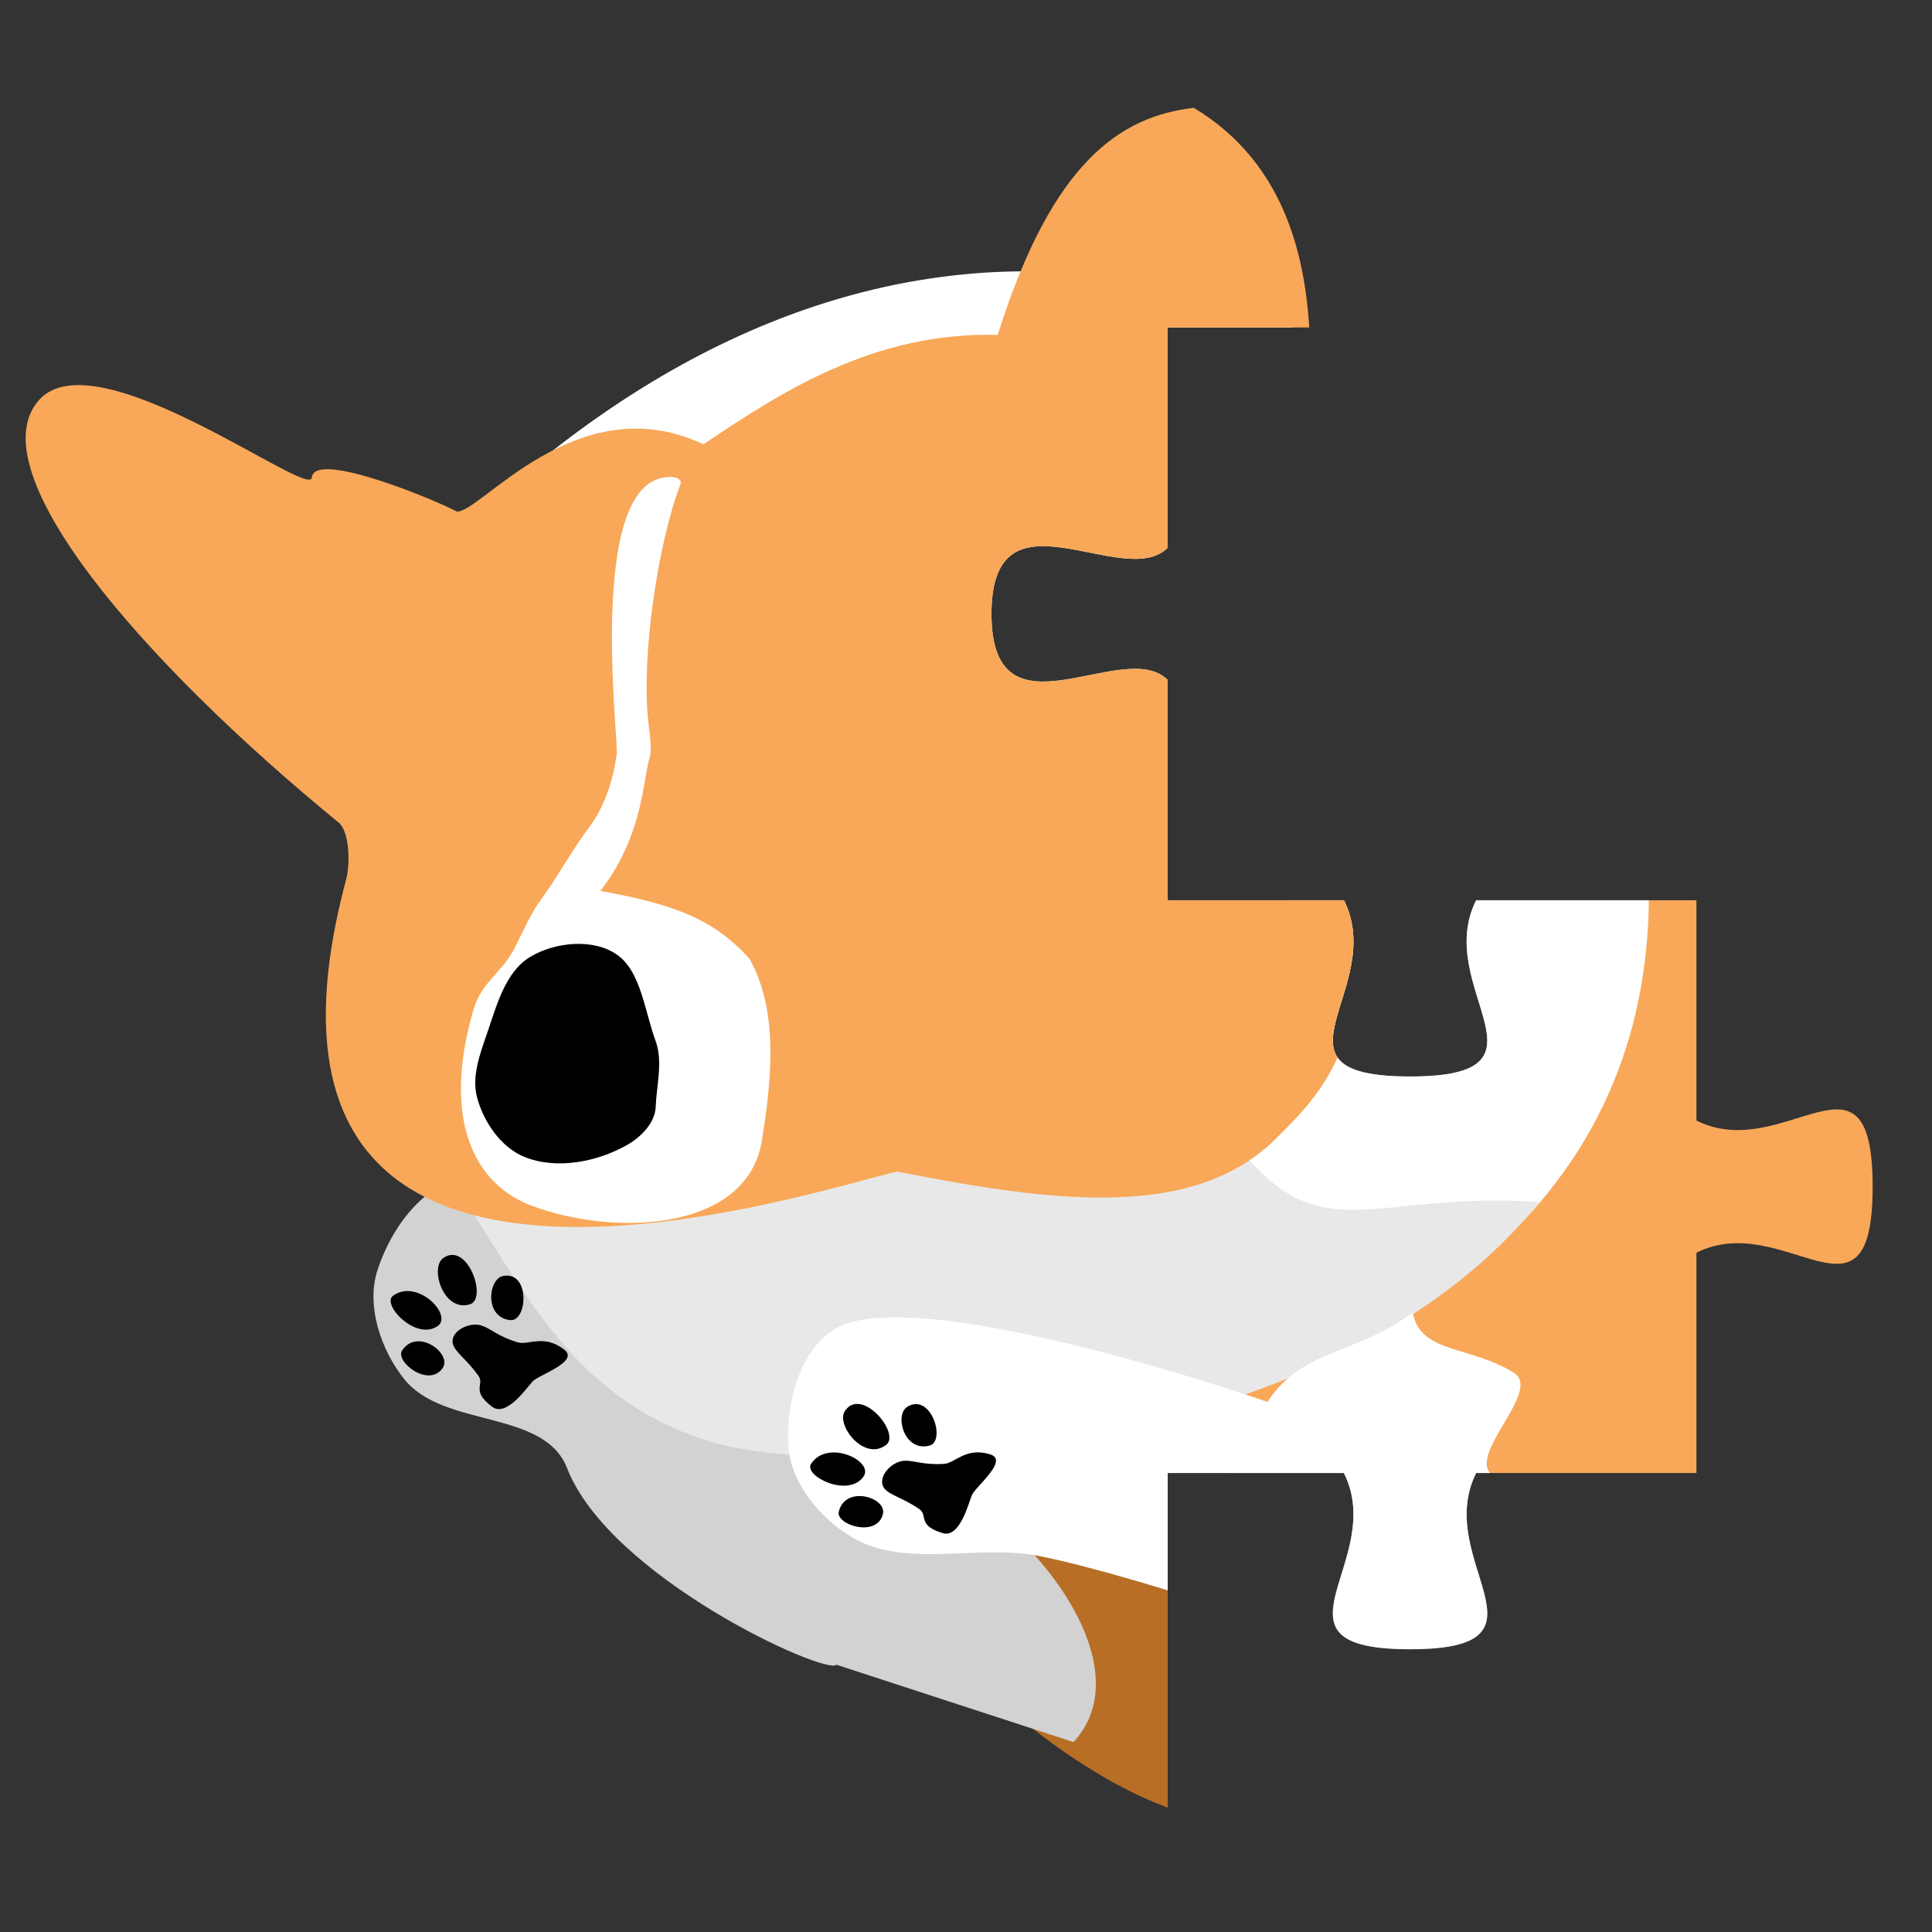
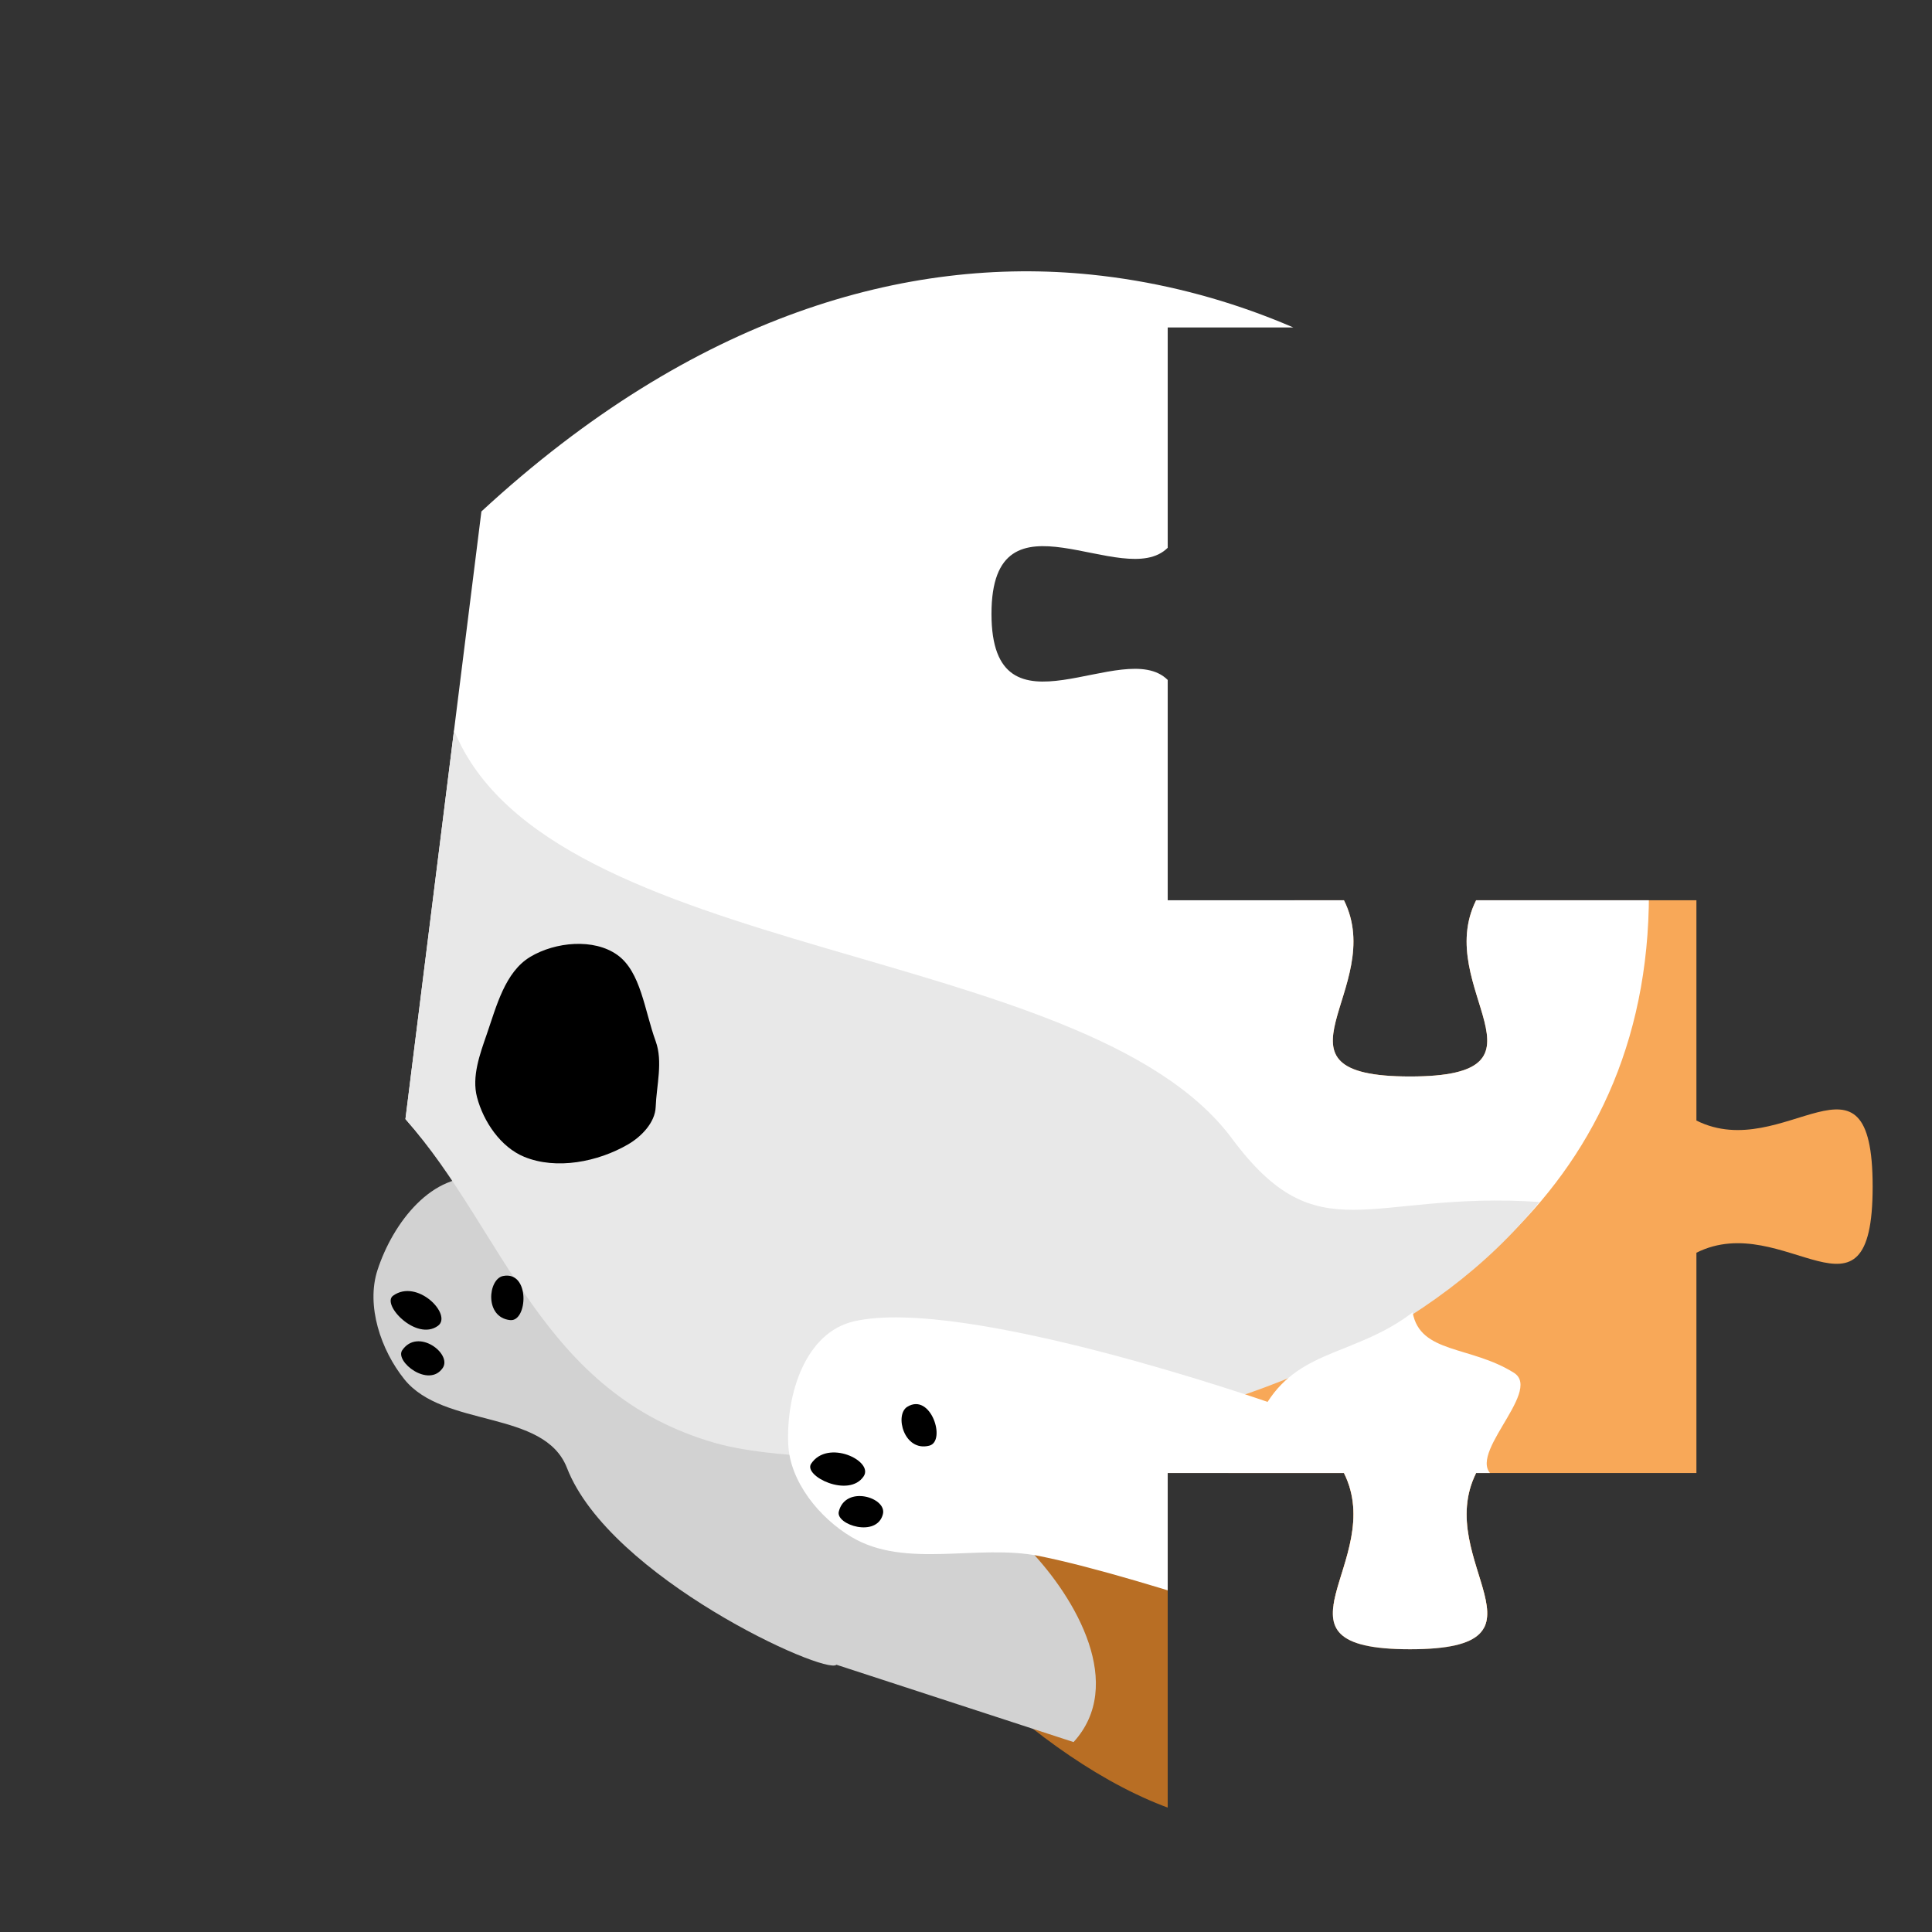
<svg xmlns="http://www.w3.org/2000/svg" height="512" width="512" version="1.1" viewBox="0 0 512 512">
  <rect x="0" y="0" width="512" height="512" fill="#333333" stroke="none" />
  <defs>
    <clipPath id="a" clipPathUnits="userSpaceOnUse">
      <path d="m-194.05-34.462v812.57h937.58v-162.51h-393.78v-162.51h50.004c12.501 25.002-25.002 50.004 18.752 50.004s6.251-25.002 18.752-50.004h62.505v-62.506c25.002-12.501 50.004 25.002 50.004-18.752s-25.002-6.251-50.004-18.752v-62.505h-62.505c-12.501 25.002 25.002 50.004-18.752 50.004s-6.25-25.002-18.752-50.004h-50.004v-62.506c-12.501-12.501-50.004 18.752-50.004-18.752 0-37.503 37.503-6.251 50.004-18.752v-62.505h393.78v-162.51z" fill-opacity=".401" fill="#f80000" />
    </clipPath>
  </defs>
  <g fill-rule="evenodd" transform="matrix(.934 0 0 .934 -17.212 -32.82)" clip-path="url(#a)">
    <path d="m328.95 389.77-55.724 97.068c22.687 30.551 71.108 71.569 108.45 65.311 61.234-9.611 80.537-44.866 104.26-69.506z" fill="#b86e24" />
    <path d="m305.86 405.95c-18.937 5.743-34.421 15.196-48.711 25.933 0 0-70.137-58.322-101.92-62.497-14.099-1.852-25.278 12.589-29.689 26.108-3.299 10.112 0.949 22.695 7.609 30.989 11.187 13.931 39.678 8.504 46.148 25.158 12.078 31.086 73.401 58.903 76.46 55.844l67.279 21.945c14.743-16.156 0.939-40.556-12.694-54.777-7.931-8.273 21.298-18.024 15.148-26.062-8.835-11.545-21.759-30.889-19.634-42.639z" fill="#d2d2d2" />
    <path d="m466.56 208.86c54.539 12.467 26.083 31.767 85.443 52.232 30.444 126.17-40.658 208.13-79.812 237.79-1.243-3.928-41.952 2.016-74.395-7.993-21.798-6.725-53.992-87.886-60.452-95.127 46.123-99.97 15.417-81.698 129.22-186.9z" fill="#f8a858" />
    <path d="m155.02 180.26c60.345-55.743 120.85-72.544 173.02-67.202 68.106 6.974 125.99 50.049 142.83 96.755 80.342 222.81-176.06 247.88-243.45 232.98-50.224-11.101-65.741-58.153-93.956-90.139" fill="#ffffff" />
    <path d="m147.26 242.32-13.79 110.34c28.215 31.986 38.499 77.835 87.965 91.936 35.643 10.161 174.25 5.987 233.75-68.412-48.504-3.263-62.54 15.193-87.219-18.016-41.62-56-194.04-49.93-220.71-115.85z" fill="#e8e8e8" />
-     <path d="m301.51 130.17c15.63-49.692 35.128-61.983 55.644-64.447 53.136 32.068 26.508 113.12 25.253 147.91 43.031 104.24 11.936 130.48-1.433 144.07-23.446 23.847-63.235 18.667-108 9.851-22.253 4.856-195.68 63.789-156.3-83.005 1.082-4.034 1.036-13.397-2.18-16.031-56.792-46.51-102.49-100.18-85.002-119.87 16.123-18.15 76.859 28.202 77.399 22.017 0.712-8.172 36.493 6.999 41.083 9.589 6.276 1.063 34.168-36.005 70.045-19.051 21.938-14.739 48.267-31.979 83.491-31.03z" fill="#f8a858" />
-     <path d="m193.45 249c-1.187 8.331-3.717 15.35-7.984 21.044-4.907 6.549-8.96 14.13-13.323 20.022-3.188 4.304-5.529 9.899-7.917 14.478-3.358 6.437-9.239 9.426-11.43 16.957-9.384 32.259 0.903 49.82 16.254 55.659 23.47 8.927 61.194 7.449 65.491-18.126 3.484-20.738 4.09-38.31-3.428-51.817-10.005-11.126-21.033-15.463-42.325-19.285 11.456-14.918 11.906-29.209 13.74-37.109 1.081-2.416 0.301-6.773-0.176-11.184-1.966-18.183 2.628-49.905 9.108-67.004 0.738-1.948-2.16-2.627-5.425-1.868-20.424 4.748-12.386 71.455-12.586 78.232z" fill="#ffffff" />
    <path d="m168.91 306.62c-7.203 4.309-9.611 14.009-12.357 21.941-1.976 5.707-4.314 12.065-2.774 17.906 1.831 6.944 6.727 14.158 13.366 16.897 9.157 3.777 20.945 1.452 29.506-3.531 3.793-2.207 7.651-6.207 7.818-10.592 0.236-6.194 2.108-12.857 0-18.662-3.18-8.759-4.196-19.675-10.844-24.463-6.687-4.815-17.644-3.726-24.715 0.504z" fill="#000000" />
    <g fill="#000000" transform="matrix(.941 .242 -.036 .977 -88.782 -92.115)">
-       <path d="m267.9 454.29c0.801 2.161 4.292 3.347 7.923 7.162 2.106 2.212-2.218 4.811 4.466 7.921 4.342 2.02 10.068-7.93 11.755-10.215 1.886-2.555 14.073-9.266 9.044-11.617-6.26-2.926-10.631 1.526-13.862 1.405-6.024-0.227-8.081-1.96-11.016-2.158-3.799-0.255-9.544 4.176-8.311 7.503z" />
      <path d="m265.1 461.86c2.709-4.761-7.875-9.829-12.295-2.097-2.18 3.814 8.363 9.006 12.295 2.097z" />
      <path d="m263.2 450.1c4.331-4.22-6.675-12.196-13.731-5.346-3.48 3.379 7.446 11.47 13.731 5.346z" />
-       <path d="m272.5 441.55c5.338-2.898-1.465-18.146-8.514-11.289-3.871 3.766 0.637 15.567 8.514 11.289z" />
      <path d="m284.7 443.11c5.281-0.767 5.499-15.73-2.587-12.168-4.441 1.956-5.208 13.3 2.587 12.168z" />
    </g>
    <path d="m419.24 407.52c-15.728 12.009-31.526 10.331-41.152 25.391 0 0-86.116-30.079-117.34-22.865-13.855 3.2-19.271 20.641-18.671 34.849 0.449 10.627 8.834 20.927 17.976 26.364 15.356 9.133 35.814 1.858 53.328 5.393 30.717 6.2 89.878 27.563 89.878 27.563 21.258 7.085 43.383 3.946 69.745-6.831 8.154-20.295-12.359-34.484-30.108-43.033-10.326-4.973 13.641-24.34 5.066-29.716-12.318-7.722-26.594-5.364-28.716-17.115z" fill="#ffffff" />
    <g fill="#000000" transform="matrix(0.966 -.102 .308 .928 -129.39 63.16)">
-       <path d="m267.9 454.29c0.801 2.161 4.292 3.347 7.923 7.162 2.106 2.212-2.218 4.811 4.466 7.921 4.342 2.02 10.068-7.93 11.755-10.215 1.886-2.555 14.073-9.266 9.044-11.617-6.26-2.926-10.631 1.526-13.862 1.405-6.024-0.227-8.081-1.96-11.016-2.158-3.799-0.255-9.544 4.176-8.311 7.503z" />
+       <path d="m267.9 454.29z" />
      <path d="m265.1 461.86c2.709-4.761-7.875-9.829-12.295-2.097-2.18 3.814 8.363 9.006 12.295 2.097z" />
      <path d="m263.2 450.1c4.331-4.22-6.675-12.196-13.731-5.346-3.48 3.379 7.446 11.47 13.731 5.346z" />
-       <path d="m272.5 441.55c5.338-2.898-1.465-18.146-8.514-11.289-3.871 3.766 0.637 15.567 8.514 11.289z" />
      <path d="m284.7 443.11c5.281-0.767 5.499-15.73-2.587-12.168-4.441 1.956-5.208 13.3 2.587 12.168z" />
    </g>
  </g>
</svg>